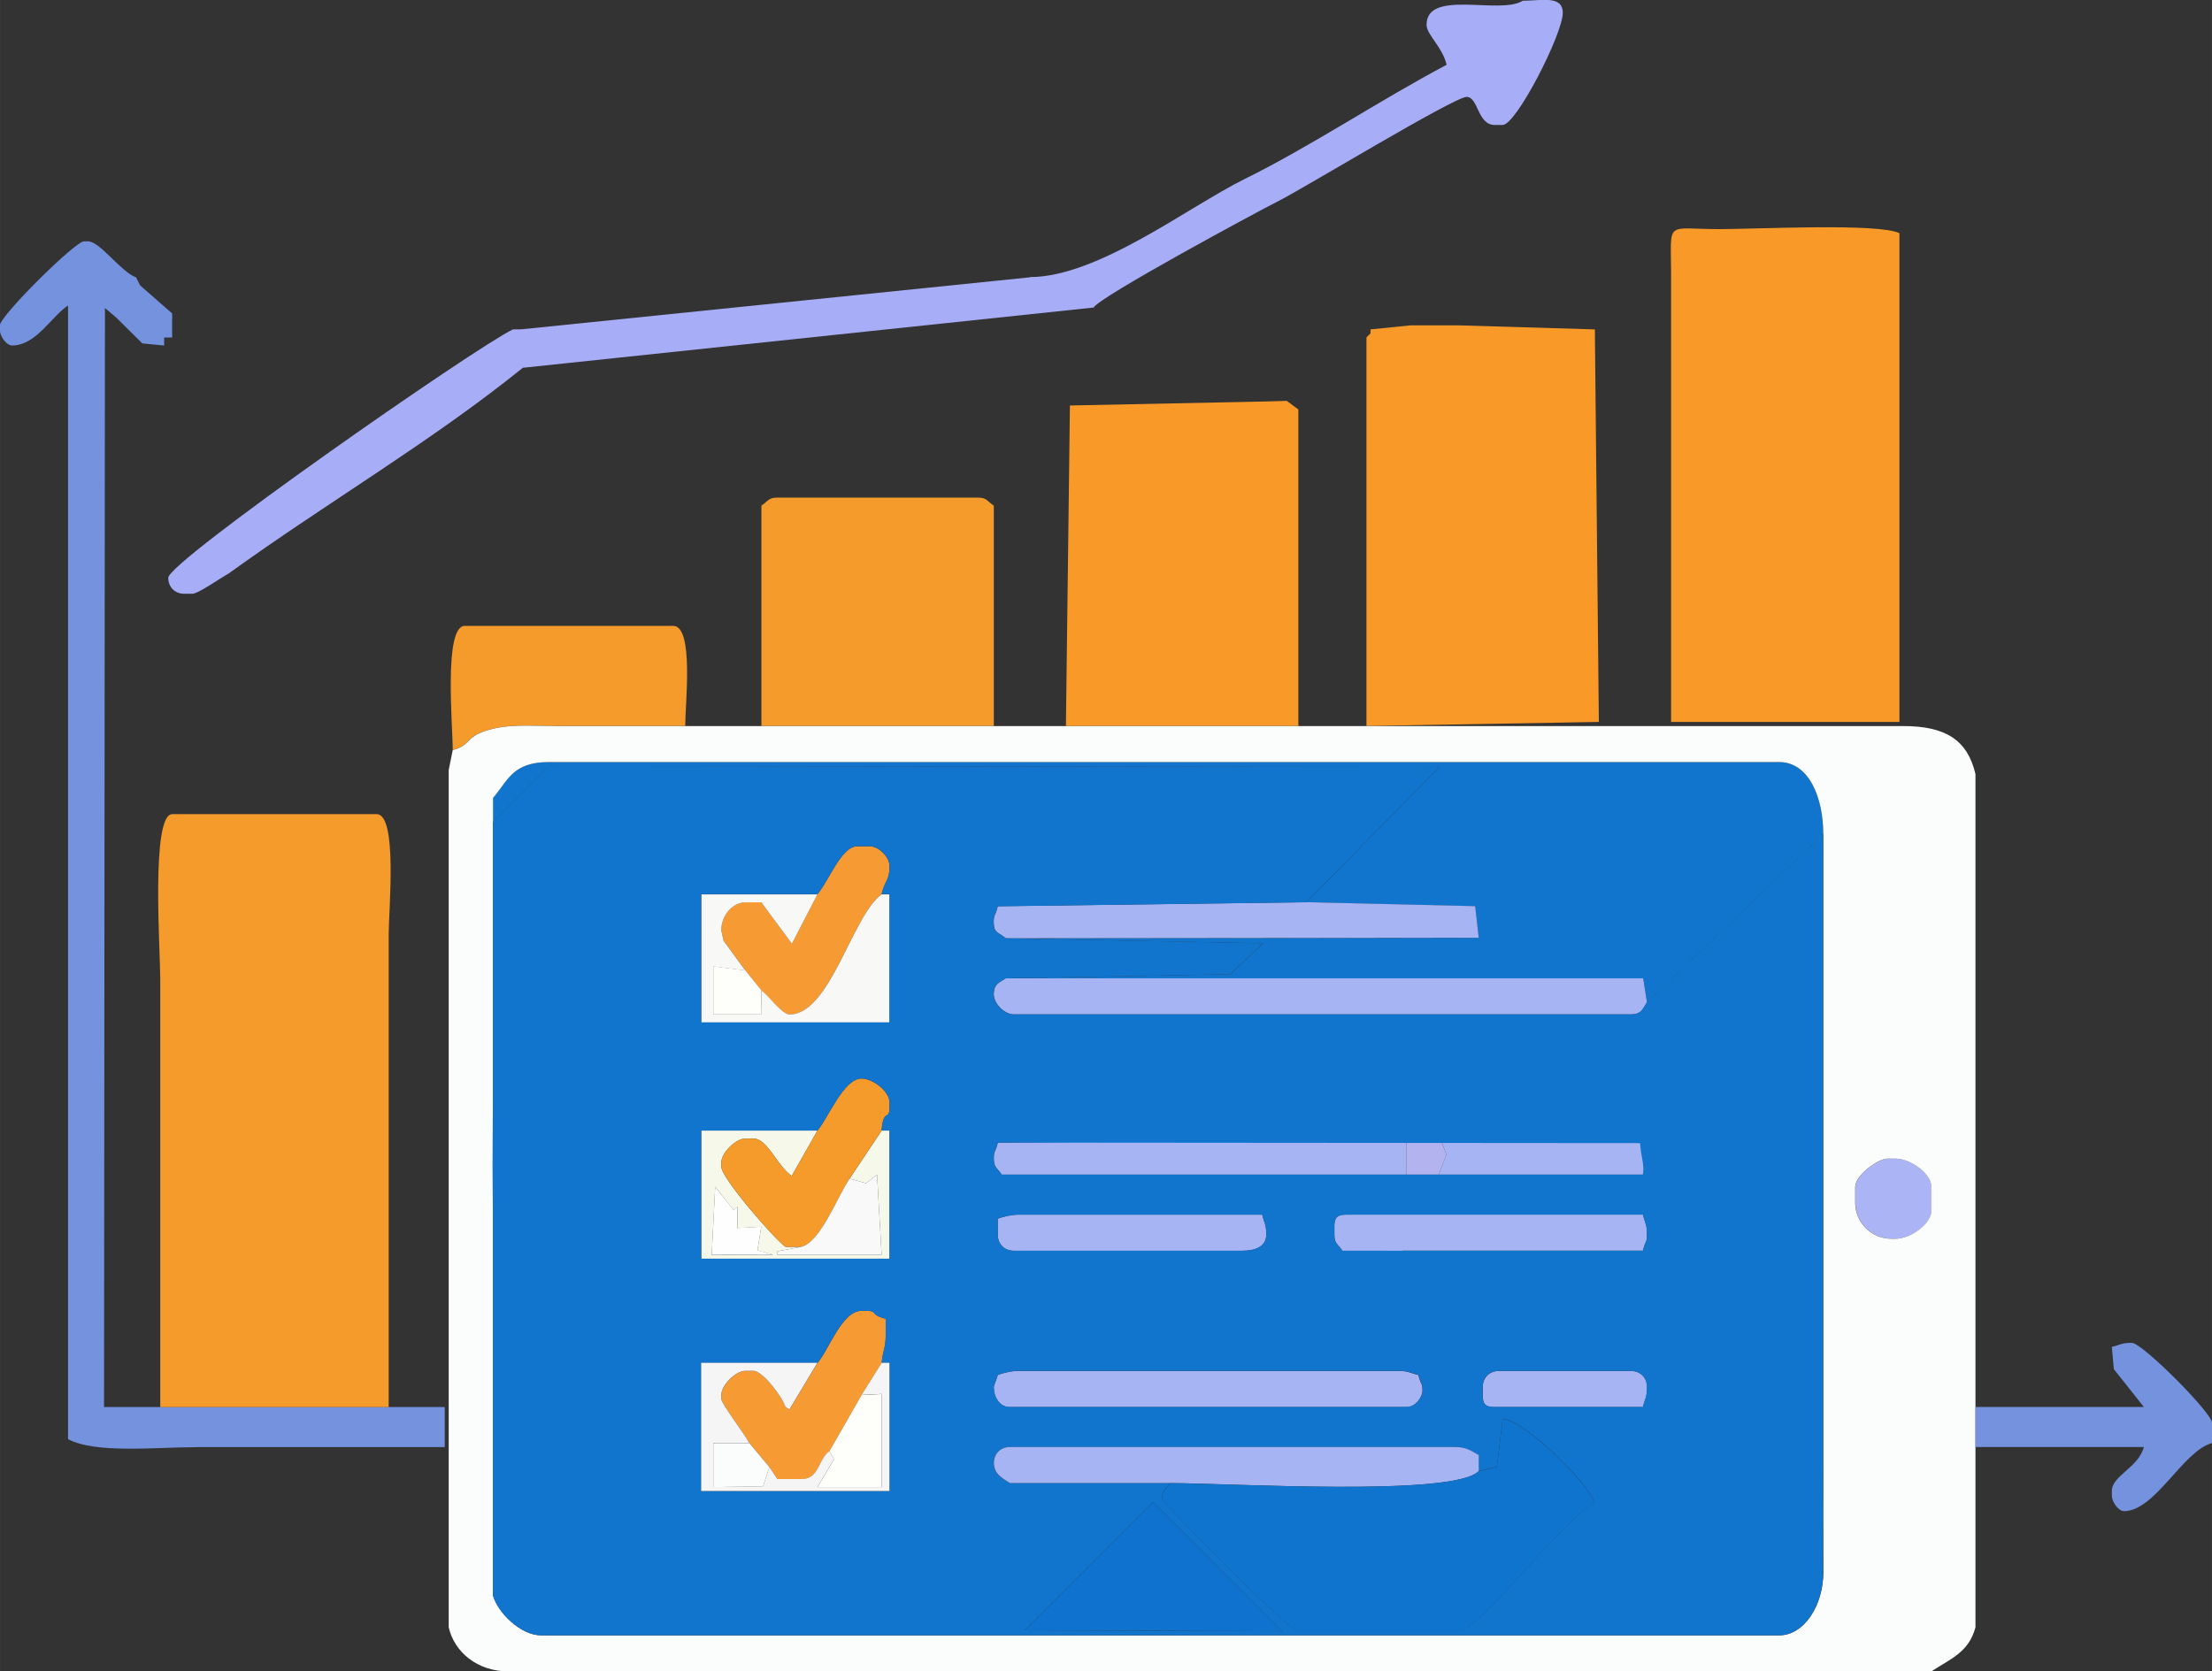
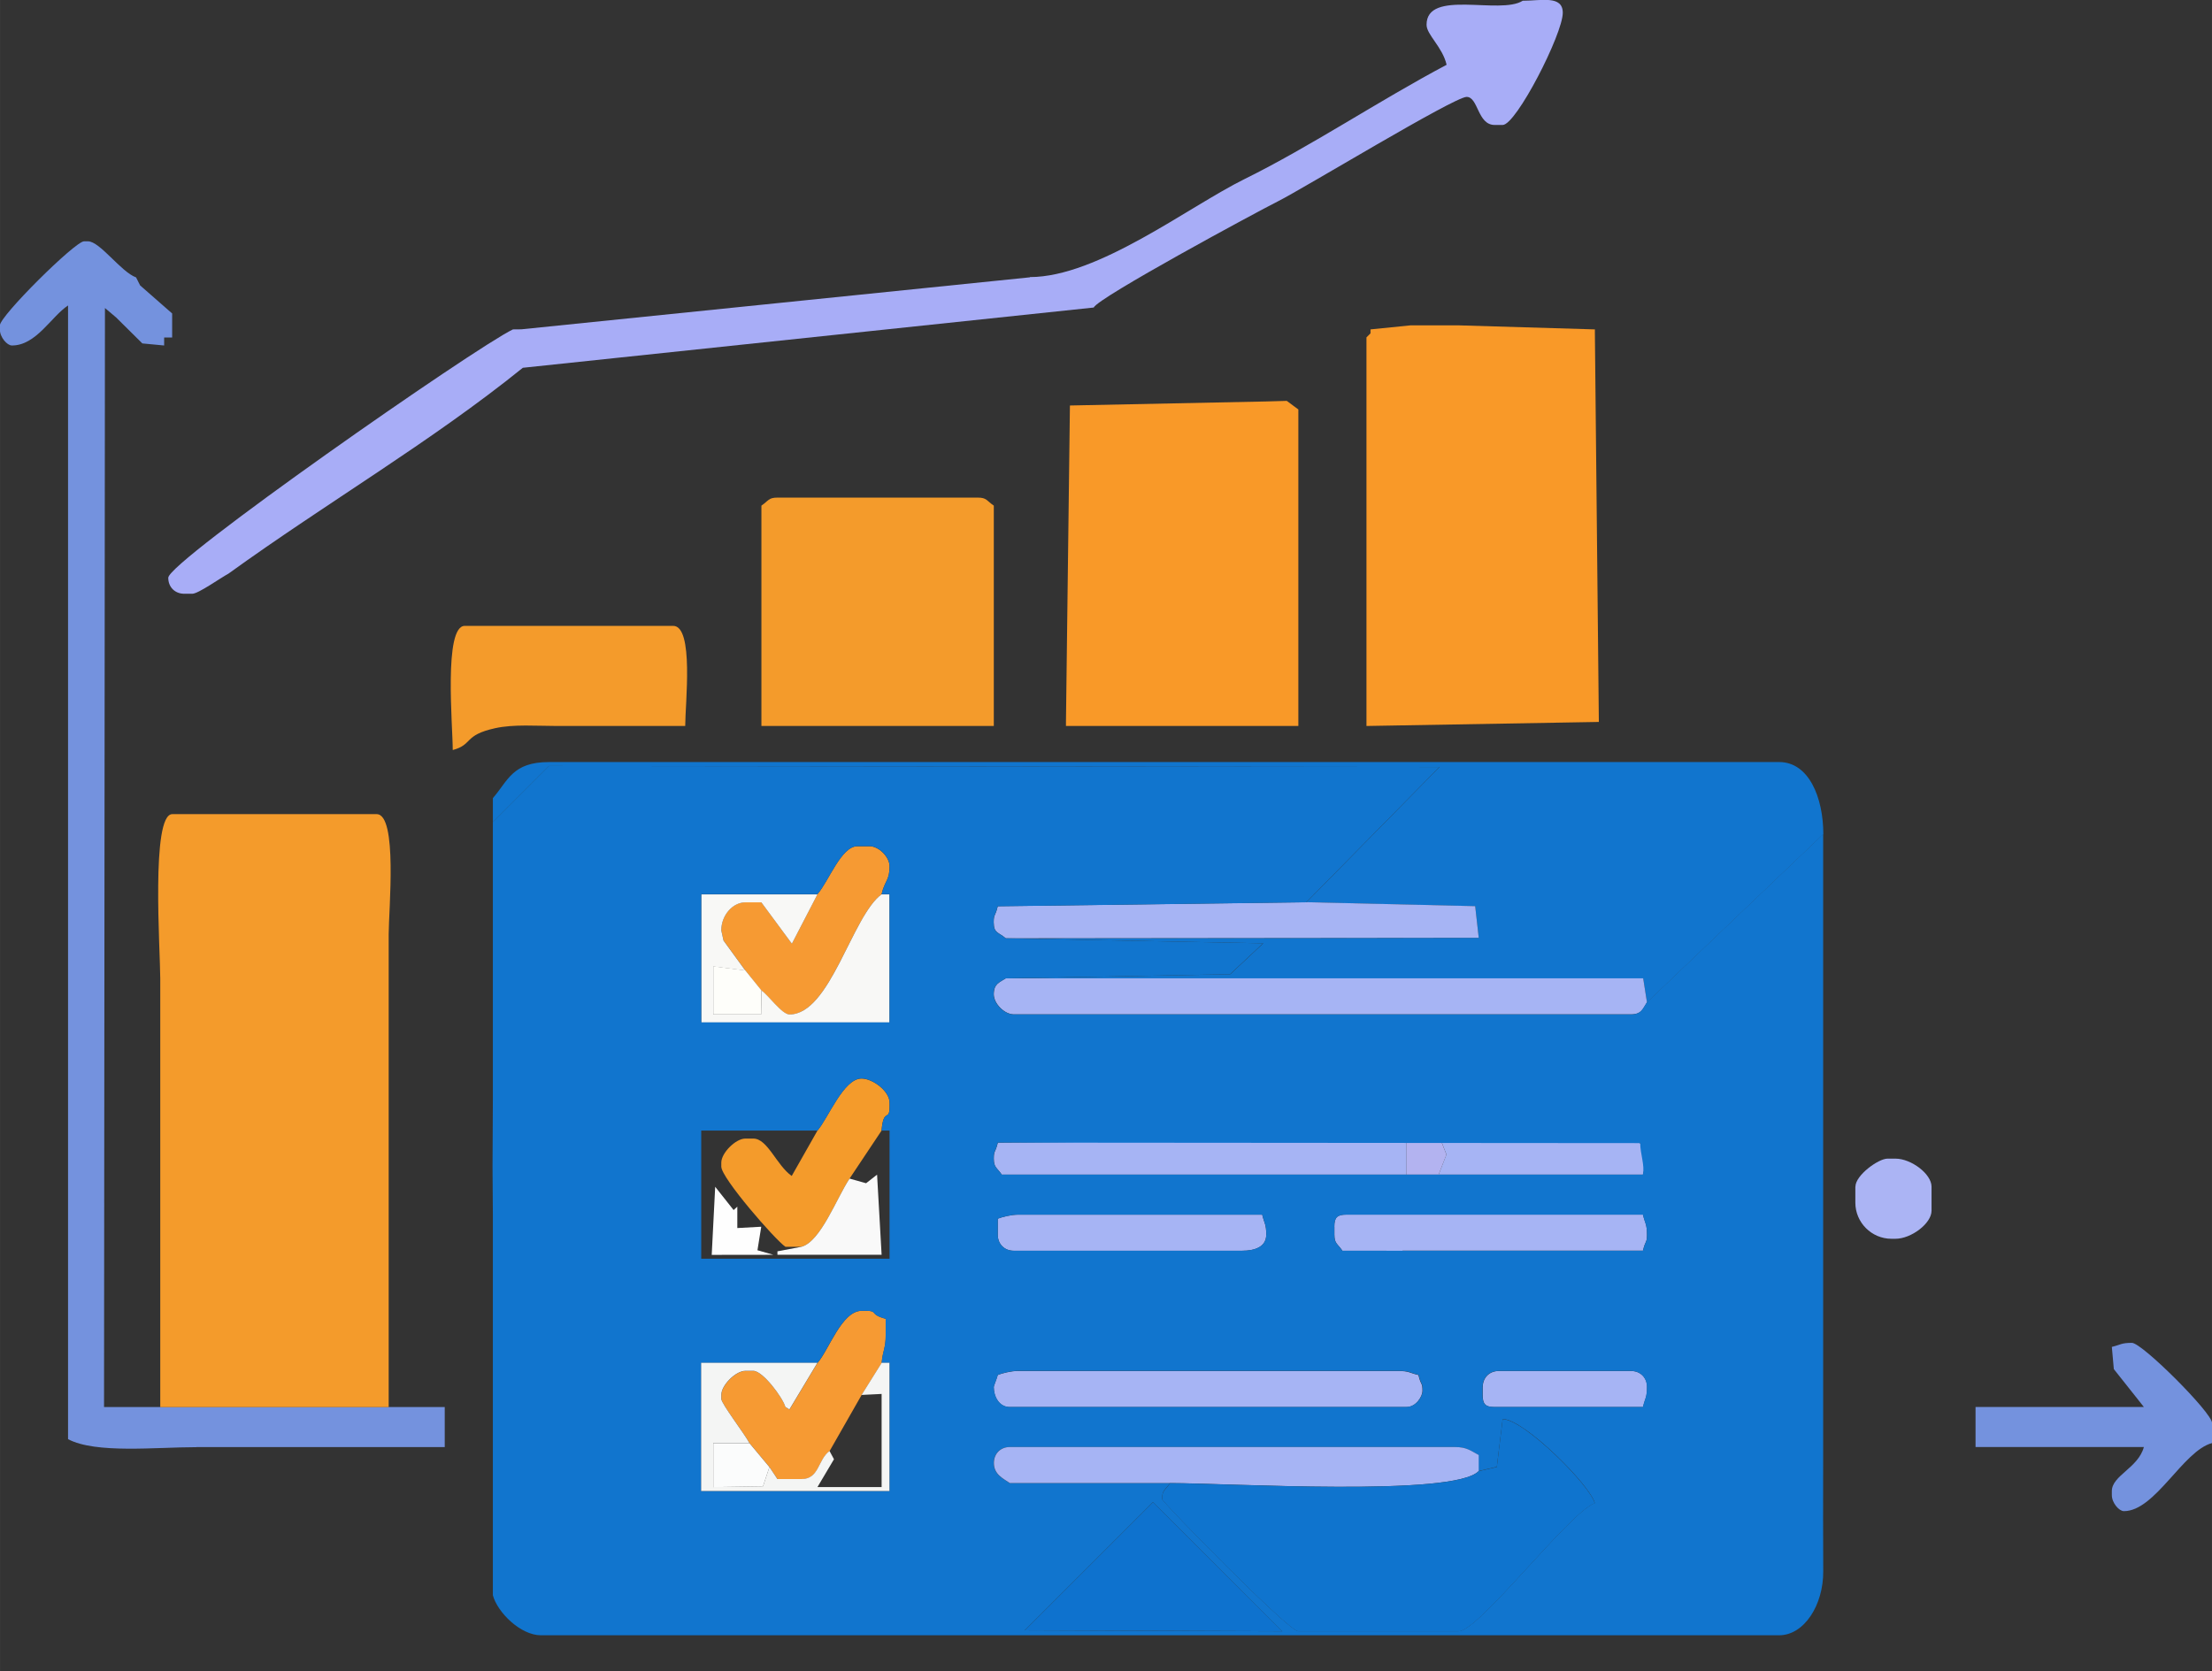
<svg xmlns="http://www.w3.org/2000/svg" xml:space="preserve" width="77.467mm" height="58.549mm" style="shape-rendering:geometricPrecision; text-rendering:geometricPrecision; image-rendering:optimizeQuality; fill-rule:evenodd; clip-rule:evenodd" viewBox="0 0 26.794 20.251">
  <rect x="0" y="0" width="26.794" height="20.251" fill="#333333" stroke="none" />
  <defs>
    <style type="text/css">
   
    .fil17 {fill:#0E72CE}
    .fil16 {fill:#0F74CE}
    .fil4 {fill:#1175CE}
    .fil3 {fill:#7492DE}
    .fil5 {fill:#A6B4F4}
    .fil1 {fill:#A8ADF7}
    .fil11 {fill:#ABB4F4}
    .fil9 {fill:#B3B3F0}
    .fil2 {fill:#F49B2B}
    .fil15 {fill:#F4F5F4}
    .fil6 {fill:#F69A33}
    .fil10 {fill:#F6F8E9}
    .fil8 {fill:#F8F8F6}
    .fil0 {fill:#F99928}
    .fil12 {fill:#F9F9F9}
    .fil14 {fill:#FBFCFC}
    .fil7 {fill:#FEFEFA}
    .fil13 {fill:#FEFEFE}
   
  </style>
  </defs>
  <g id="Layer_x0020_1">
    <g id="_138614616">
      <polygon id="_138614424" class="fil0" points="16.552,5.932 16.552,8.747 16.552,8.796 19.367,8.747 19.319,4.039 19.319,3.991 17.669,3.942 17.086,3.942 16.601,3.991 16.601,4.039 16.552,4.088 16.552,4.428 16.552,4.476 16.552,5.156 16.552,5.35 16.552,5.592 " />
      <path id="_138614520" class="fil1" d="M12.475 3.36l-6.16 0.63 -0.102 0.001c-0.464,0.223 -4.175,2.811 -4.175,3.009 0,0.114 0.081,0.194 0.194,0.194l0.097 0c0.073,0 0.343,-0.193 0.437,-0.243 1.199,-0.866 2.447,-1.591 3.567,-2.495l6.915 -0.73c0.054,-0.121 1.962,-1.151 2.236,-1.289 0.297,-0.149 2.131,-1.263 2.281,-1.263 0.143,0 0.13,0.34 0.34,0.34l0.097 0c0.164,0 0.728,-1.102 0.728,-1.359 0,-0.215 -0.26,-0.146 -0.485,-0.146 -0.275,0.175 -1.165,-0.145 -1.165,0.291 0,0.121 0.192,0.267 0.243,0.485 -0.816,0.432 -1.648,0.99 -2.449,1.385 -0.681,0.337 -1.775,1.187 -2.599,1.187z" />
-       <path id="_138614688" class="fil0" d="M20.241 8.747l2.767 0 0 -5.922c-0.26,-0.125 -1.745,-0.048 -2.184,-0.049 -0.656,-0.001 -0.584,-0.116 -0.582,0.534 0.001,0.356 3.45875e-005,0.712 3.45875e-005,1.068 0,1.456 0,2.912 0,4.368z" />
      <path id="_138614712" class="fil2" d="M5.485 9.087c0.246,-0.066 0.127,-0.179 0.512,-0.264 0.224,-0.05 0.505,-0.027 0.75,-0.027 0.518,0 1.035,0 1.553,0 0,-0.27 0.108,-1.213 -0.146,-1.213l-2.524 0c-0.258,0 -0.146,1.21 -0.146,1.505z" />
      <path id="_138614112" class="fil2" d="M9.223 8.796l2.815 0 0 -2.67c-0.088,-0.059 -0.085,-0.097 -0.194,-0.097l-2.427 0c-0.109,0 -0.107,0.038 -0.194,0.097l0 2.67z" />
      <polygon id="_138614736" class="fil0" points="12.96,4.913 12.912,8.747 12.912,8.796 15.727,8.796 15.727,5.69 15.727,5.059 15.727,4.961 15.587,4.857 15.339,4.864 " />
      <path id="_138614304" class="fil3" d="M2.378 17.533l3.009 0 0 -0.485 -0.68 0 -2.767 0 -0.68 0 0.011 -13.316 0.135 0.114 0.318 0.315 0.264 0.025 0 -0.097 0.097 0 0 -0.291 -0.388 -0.34 -0.049 -0.097c-0.183,-0.066 -0.438,-0.437 -0.582,-0.437l-0.049 0c-0.107,0 -1.019,0.904 -1.019,1.019l0 0.049c0,0.094 0.087,0.194 0.146,0.194 0.294,0 0.474,-0.348 0.68,-0.485l0 13.736c0.336,0.178 1.059,0.097 1.553,0.097z" />
      <path id="_138614328" class="fil4" d="M5.97 9.67l0 0.291 0.68 -0.68 10.787 0.012 -1.613 1.639 2.045 0.048 0.043 0.383 -5.728 0.006 3.118 0.06 -0.4 0.375 -2.718 0.05 7.72 -0 0.046 0.292 2.136 -2.039c0,-0.447 -0.177,-0.874 -0.534,-0.874l-14.902 0c-0.445,0 -0.495,0.225 -0.68,0.437z" />
      <path id="_138614568" class="fil5" d="M12.184 11.368l5.728 -0.006 -0.043 -0.383 -2.045 -0.048 -3.738 0.049c-0.031,0.13 -0.049,0.091 -0.049,0.194 0,0.136 0.058,0.118 0.146,0.194z" />
      <path id="_138613992" class="fil6" d="M9.902 10.835l-0.31 0.598 -0.37 -0.501 -0.194 0c-0.151,0 -0.291,0.154 -0.291,0.34l0.027 0.123 0.264 0.363 0.194 0.243c0.083,0.056 0.248,0.291 0.34,0.291 0.494,0 0.757,-1.193 1.116,-1.456 0.039,-0.17 0.097,-0.163 0.097,-0.34 0,-0.113 -0.13,-0.243 -0.243,-0.243l-0.146 0c-0.197,0 -0.347,0.423 -0.485,0.582z" />
      <path id="_138614544" class="fil5" d="M19.95 12.145l-0.046 -0.292 -7.72 0c-0.076,0.051 -0.146,0.064 -0.146,0.194 0,0.113 0.129,0.243 0.243,0.243l7.475 0c0.13,0 0.144,-0.07 0.194,-0.146z" />
      <polygon id="_138614256" class="fil7" points="9.223,11.999 9.028,11.757 8.64,11.708 8.64,12.291 9.219,12.291 " />
      <path id="_138614040" class="fil8" d="M10.679 10.835c-0.36,0.263 -0.622,1.456 -1.116,1.456 -0.092,0 -0.257,-0.236 -0.34,-0.291l-0.004 0.292 -0.579 -0 0 -0.582 0.388 0.049 -0.264 -0.363 -0.027 -0.123c0,-0.186 0.14,-0.34 0.291,-0.34l0.194 0 0.37 0.501 0.31 -0.598 -1.408 0 0 1.553 2.281 0 0 -1.553 -0.097 0z" />
      <path id="_138614064" class="fil5" d="M17.038 14.232l0 -0.388 0.428 0.003 0.055 0.141 -0.095 0.244 2.475 0c0.025,-0.109 0.049,-0.112 0.049,-0.243 0,-0.307 -0.804,-0.194 -1.116,-0.194l-0.34 0 -6.407 0.049c-0.031,0.13 -0.049,0.091 -0.049,0.194 0,0.109 0.038,0.107 0.097,0.194l4.903 0z" />
      <polygon id="_138614088" class="fil9" points="17.038,14.232 17.426,14.232 17.521,13.989 17.465,13.847 17.038,13.844 " />
-       <path id="_138614160" class="fil10" d="M8.663 14.379l0.223 0.283 0.046 -0.041 0 0.259 0.289 -0.016 -0.046 0.285 0.193 0.055 -0.747 0.002 0.042 -0.825zm2.016 -0.681l-0.388 0.582 0.2 0.056 0.133 -0.104 0.055 0.971 -1.262 0 0 -0.042 0.291 -0.055 -0.194 0c-0.123,-0.082 -0.777,-0.832 -0.777,-0.971l0 -0.049c0,-0.117 0.174,-0.291 0.291,-0.291l0.097 0c0.173,0 0.28,0.322 0.465,0.453l0.312 -0.55 -1.408 0 0 1.553 2.281 0 0 -1.553 -0.097 0z" />
      <path id="_138614280" class="fil2" d="M9.902 13.698l-0.312 0.55c-0.185,-0.131 -0.292,-0.453 -0.465,-0.453l-0.097 0c-0.117,0 -0.291,0.174 -0.291,0.291l0 0.049c0,0.138 0.654,0.889 0.777,0.971l0.194 0c0.233,-0.062 0.431,-0.598 0.582,-0.825l0.388 -0.582c0.024,-0.286 0.097,-0.101 0.097,-0.291l0 -0.049c0,-0.137 -0.202,-0.291 -0.34,-0.291 -0.218,0 -0.403,0.48 -0.534,0.631z" />
      <path id="_138614592" class="fil11" d="M22.474 14.378l0 0.194c0,0.24 0.197,0.437 0.437,0.437l0.049 0c0.19,0 0.437,-0.185 0.437,-0.34l0 -0.291c0,-0.155 -0.247,-0.34 -0.437,-0.34l-0.097 0c-0.109,0 -0.388,0.201 -0.388,0.34z" />
      <path id="_138611448" class="fil12" d="M10.29 14.281c-0.152,0.227 -0.349,0.763 -0.582,0.825l-0.291 0.055 -0 0.042 1.262 0 -0.055 -0.971 -0.133 0.104 -0.2 -0.056z" />
      <path id="_85639512" class="fil5" d="M12.086 14.766l0 0.194c0,0.114 0.081,0.194 0.194,0.194l2.767 0c0.149,0 0.291,-0.045 0.291,-0.194 0,-0.131 -0.023,-0.134 -0.049,-0.243l-2.961 0c-0.077,0 -0.184,0.026 -0.243,0.049z" />
      <polygon id="_136749504" class="fil13" points="8.886,14.661 8.663,14.379 8.621,15.204 9.368,15.203 9.175,15.148 9.221,14.863 8.931,14.879 8.931,14.62 " />
      <path id="_138624264" class="fil5" d="M16.164 14.863l0 0.097c0,0.109 0.038,0.107 0.097,0.194l0.534 0c0.055,0.037 0.194,0.114 0.194,0.194 0,0.111 -0.016,0.056 -0.049,0.194 0.108,-0.029 0.146,-0.011 0.146,-0.146l0 -0.146 -0.097 0 0 -0.097 2.912 0c0.031,-0.13 0.049,-0.091 0.049,-0.194 0,-0.131 -0.023,-0.134 -0.049,-0.243l-3.592 0c-0.112,0 -0.146,0.034 -0.146,0.146z" />
      <path id="_138624576" class="fil2" d="M4.708 16.368l0 -1.553 0 -3.495c0,-0.291 0.111,-1.456 -0.146,-1.456l-2.475 0c-0.261,0 -0.146,1.655 -0.146,1.99 0,0.712 0,1.424 0,2.136l0 3.058 2.767 0 0 -0.68z" />
-       <path id="_138624528" class="fil14" d="M5.97 9.67c0.184,-0.212 0.235,-0.437 0.68,-0.437l14.902 0c0.357,0 0.534,0.426 0.534,0.874 0,1.699 0,3.398 0,5.096 0,0.857 0,1.715 0,2.572 0,0.421 -0.002,0.842 0.001,1.263 0.003,0.411 -0.233,0.776 -0.534,0.776l-14.999 0c-0.248,0 -0.527,-0.278 -0.582,-0.485l0 -9.659zm16.503 4.708c0,-0.139 0.279,-0.34 0.388,-0.34l0.097 0c0.19,0 0.437,0.185 0.437,0.34l0 0.291c0,0.155 -0.247,0.34 -0.437,0.34l-0.049 0c-0.24,0 -0.437,-0.197 -0.437,-0.437l0 -0.194zm-16.989 -5.291l-0.049 0.243 0 10.387c0.07,0.302 0.348,0.534 0.728,0.534l17.086 0 0.146 0c0.229,-0.153 0.452,-0.228 0.534,-0.534l0 -2.184 0 -0.485 0 -7.669c-0.096,-0.411 -0.359,-0.582 -0.874,-0.582l-6.504 0 -0.825 0 -2.815 0 -0.874 0 -2.815 0 -0.922 0c-0.518,0 -1.036,0 -1.553,0 -0.245,0 -0.526,-0.023 -0.75,0.027 -0.385,0.086 -0.266,0.199 -0.512,0.264z" />
      <path id="_138624552" class="fil6" d="M9.902 16.513l-0.339 0.565 -0.049 -0.031c-0.029,-0.109 -0.273,-0.437 -0.388,-0.437l-0.097 0c-0.117,0 -0.291,0.174 -0.291,0.291l0 0.049c0,0.057 0.282,0.424 0.34,0.534l0.243 0.291 0.097 0.146 0.291 0c0.217,0 0.196,-0.234 0.34,-0.34l0.388 -0.68 0.243 -0.388c0.013,-0.152 0.049,-0.172 0.049,-0.34l0 -0.194c-0.206,-0.055 -0.085,-0.097 -0.243,-0.097l-0.049 0c-0.24,0 -0.397,0.474 -0.534,0.631z" />
      <path id="_138624048" class="fil5" d="M17.96 16.805l0 0.097c0,0.112 0.034,0.146 0.146,0.146l1.796 0c0.025,-0.109 0.049,-0.112 0.049,-0.243 0,-0.114 -0.081,-0.194 -0.194,-0.194l-1.602 0c-0.114,0 -0.194,0.081 -0.194,0.194z" />
      <path id="_138624720" class="fil5" d="M12.086 16.659c-0.015,0.057 -0.049,0.132 -0.049,0.146 0,0.113 0.063,0.243 0.194,0.243l4.805 0c0.12,0 0.194,-0.134 0.194,-0.194 0,-0.111 -0.016,-0.056 -0.049,-0.194 -0.109,-0.025 -0.112,-0.049 -0.243,-0.049l-4.611 0c-0.077,0 -0.184,0.026 -0.243,0.049z" />
      <path id="_138624600" class="fil4" d="M13.967 18.2l1.565 1.565 -3.119 -0.012 1.553 -1.553zm0.206 -0.231l-1.942 0c-0.083,-0.055 -0.194,-0.106 -0.194,-0.243 0,-0.114 0.081,-0.194 0.194,-0.194l5.388 0c0.148,0 0.196,0.047 0.291,0.097l0 0.194 0.221 -0.051 0.071 -0.58c0.265,0.006 1.059,0.802 1.116,1.019 -0.309,0.112 -1.405,1.553 -1.65,1.553l-1.942 0c-0.118,0 -1.65,-1.568 -1.65,-1.602 0,-0.109 0.038,-0.107 0.097,-0.194zm3.786 -1.165c0,-0.114 0.081,-0.194 0.194,-0.194l1.602 0c0.114,0 0.194,0.081 0.194,0.194 0,0.131 -0.023,0.134 -0.049,0.243l-1.796 0c-0.112,0 -0.146,-0.034 -0.146,-0.146l0 -0.097zm-0.922 0.243l-4.805 0c-0.131,0 -0.194,-0.129 -0.194,-0.243 0,-0.013 0.033,-0.089 0.049,-0.146 0.059,-0.023 0.166,-0.049 0.243,-0.049l4.611 0c0.131,0 0.134,0.023 0.243,0.049 0.032,0.138 0.049,0.083 0.049,0.194 0,0.06 -0.074,0.194 -0.194,0.194zm-6.359 -0.534l0.097 0 0 1.553 -2.281 0 0 -1.553 1.262 0 0.146 0c0.137,-0.157 0.294,-0.631 0.534,-0.631l0.049 0c0.158,0 0.037,0.042 0.243,0.097l0 0.194c0,0.167 -0.036,0.188 -0.049,0.34zm6.116 -1.359l-0.534 0c-0.059,-0.088 -0.097,-0.085 -0.097,-0.194l0 -0.097c0,-0.112 0.034,-0.146 0.146,-0.146l3.592 0c0.025,0.109 0.049,0.112 0.049,0.243 0,0.103 -0.017,0.064 -0.049,0.194l-2.912 0 -0.194 0zm-1.456 -0.194c0,0.149 -0.142,0.194 -0.291,0.194l-2.767 0c-0.114,0 -0.194,-0.08 -0.194,-0.194l0 -0.194c0.059,-0.023 0.166,-0.049 0.243,-0.049l2.961 0c0.025,0.109 0.049,0.112 0.049,0.243zm-4.66 -1.262l0.097 0 0 1.553 -2.281 0 0 -1.553 1.408 0c0.131,-0.151 0.316,-0.631 0.534,-0.631 0.137,0 0.34,0.154 0.34,0.291l0 0.049c0,0.19 -0.073,0.005 -0.097,0.291zm9.19 0.151c0,0.131 0.058,0.274 0.032,0.383l-2.475 0 -0.388 0 -4.903 0c-0.059,-0.088 -0.097,-0.085 -0.097,-0.194 0,-0.103 0.017,-0.064 0.049,-0.194l7.783 0.006zm-9.19 -3.015l0.097 0 0 1.553 -2.281 0 0 -1.553 1.408 0c0.138,-0.159 0.288,-0.582 0.485,-0.582l0.146 0c0.113,0 0.243,0.129 0.243,0.243 0,0.176 -0.058,0.17 -0.097,0.34zm-4.708 -0.874c0,1.116 0,2.233 0,3.349l-0.004 0.829 0.004 0.579 0 0.146 0 1.844 0 2.621c0.055,0.207 0.335,0.485 0.582,0.485l14.999 0c0.302,0 0.537,-0.365 0.534,-0.776 -0.003,-0.421 -0.001,-0.842 -0.001,-1.263 0,-0.857 0,-1.715 0,-2.572 0,-1.699 0,-3.398 0,-5.096l-2.136 2.039c-0.051,0.076 -0.064,0.146 -0.194,0.146l-7.475 0c-0.113,0 -0.243,-0.13 -0.243,-0.243 0,-0.13 0.07,-0.144 0.146,-0.194l2.718 -0.05 0.4 -0.375 -3.118 -0.06c-0.087,-0.076 -0.146,-0.058 -0.146,-0.194 0,-0.103 0.017,-0.064 0.049,-0.194l3.738 -0.049 1.613 -1.639 -10.787 -0.012 -0.68 0.68z" />
      <path id="_138624000" class="fil3" d="M23.93 17.047l0 0.485 0.243 0 1.796 0c-0.068,0.254 -0.388,0.345 -0.388,0.534l0 0.049c0,0.094 0.087,0.194 0.146,0.194 0.38,0 0.715,-0.731 1.068,-0.825l0 -0.243c0,-0.124 -0.847,-0.971 -0.971,-0.971 -0.131,0 -0.134,0.023 -0.243,0.049l0.024 0.269 0.364 0.459 -2.039 0z" />
-       <polygon id="_138624840" class="fil7" points="10.436,16.902 10.048,17.581 10.102,17.681 9.902,18.018 10.679,18.018 10.679,16.89 " />
      <path id="_138624984" class="fil5" d="M14.174 17.969c0.708,0 3.441,0.168 3.738,-0.146l0 -0.194c-0.095,-0.05 -0.143,-0.097 -0.291,-0.097l-5.388 0c-0.114,0 -0.194,0.081 -0.194,0.194 0,0.137 0.111,0.187 0.194,0.243l1.942 0z" />
      <polygon id="_138625032" class="fil14" points="9.32,17.775 9.077,17.484 8.64,17.484 8.64,18.018 9.242,18.009 " />
-       <path id="_138592512" class="fil15" d="M10.679 16.513l-0.243 0.388 0.243 -0.012 0 1.128 -0.777 0 0.2 -0.337 -0.054 -0.1c-0.144,0.106 -0.123,0.34 -0.34,0.34l-0.291 0 -0.097 -0.146 -0.078 0.234 -0.602 0.009 0 -0.534 0.437 0c-0.058,-0.11 -0.34,-0.477 -0.34,-0.534l0 -0.049c0,-0.117 0.174,-0.291 0.291,-0.291l0.097 0c0.116,0 0.359,0.328 0.388,0.437l0.049 0.031 0.339 -0.565 -0.146 0 -1.262 0 0 1.553 2.281 0 0 -1.553 -0.097 0z" />
+       <path id="_138592512" class="fil15" d="M10.679 16.513l-0.243 0.388 0.243 -0.012 0 1.128 -0.777 0 0.2 -0.337 -0.054 -0.1c-0.144,0.106 -0.123,0.34 -0.34,0.34l-0.291 0 -0.097 -0.146 -0.078 0.234 -0.602 0.009 0 -0.534 0.437 0c-0.058,-0.11 -0.34,-0.477 -0.34,-0.534l0 -0.049c0,-0.117 0.174,-0.291 0.291,-0.291l0.097 0c0.116,0 0.359,0.328 0.388,0.437l0.049 0.031 0.339 -0.565 -0.146 0 -1.262 0 0 1.553 2.281 0 0 -1.553 -0.097 0" />
      <path id="_138593040" class="fil16" d="M17.911 17.824c-0.297,0.313 -3.029,0.146 -3.738,0.146 -0.059,0.088 -0.097,0.085 -0.097,0.194 0,0.034 1.533,1.602 1.65,1.602l1.942 0c0.245,0 1.341,-1.441 1.65,-1.553 -0.058,-0.217 -0.852,-1.013 -1.116,-1.019l-0.071 0.58 -0.221 0.051z" />
      <polygon id="_138593184" class="fil17" points="12.414,19.753 15.533,19.765 13.967,18.2 " />
    </g>
  </g>
</svg>